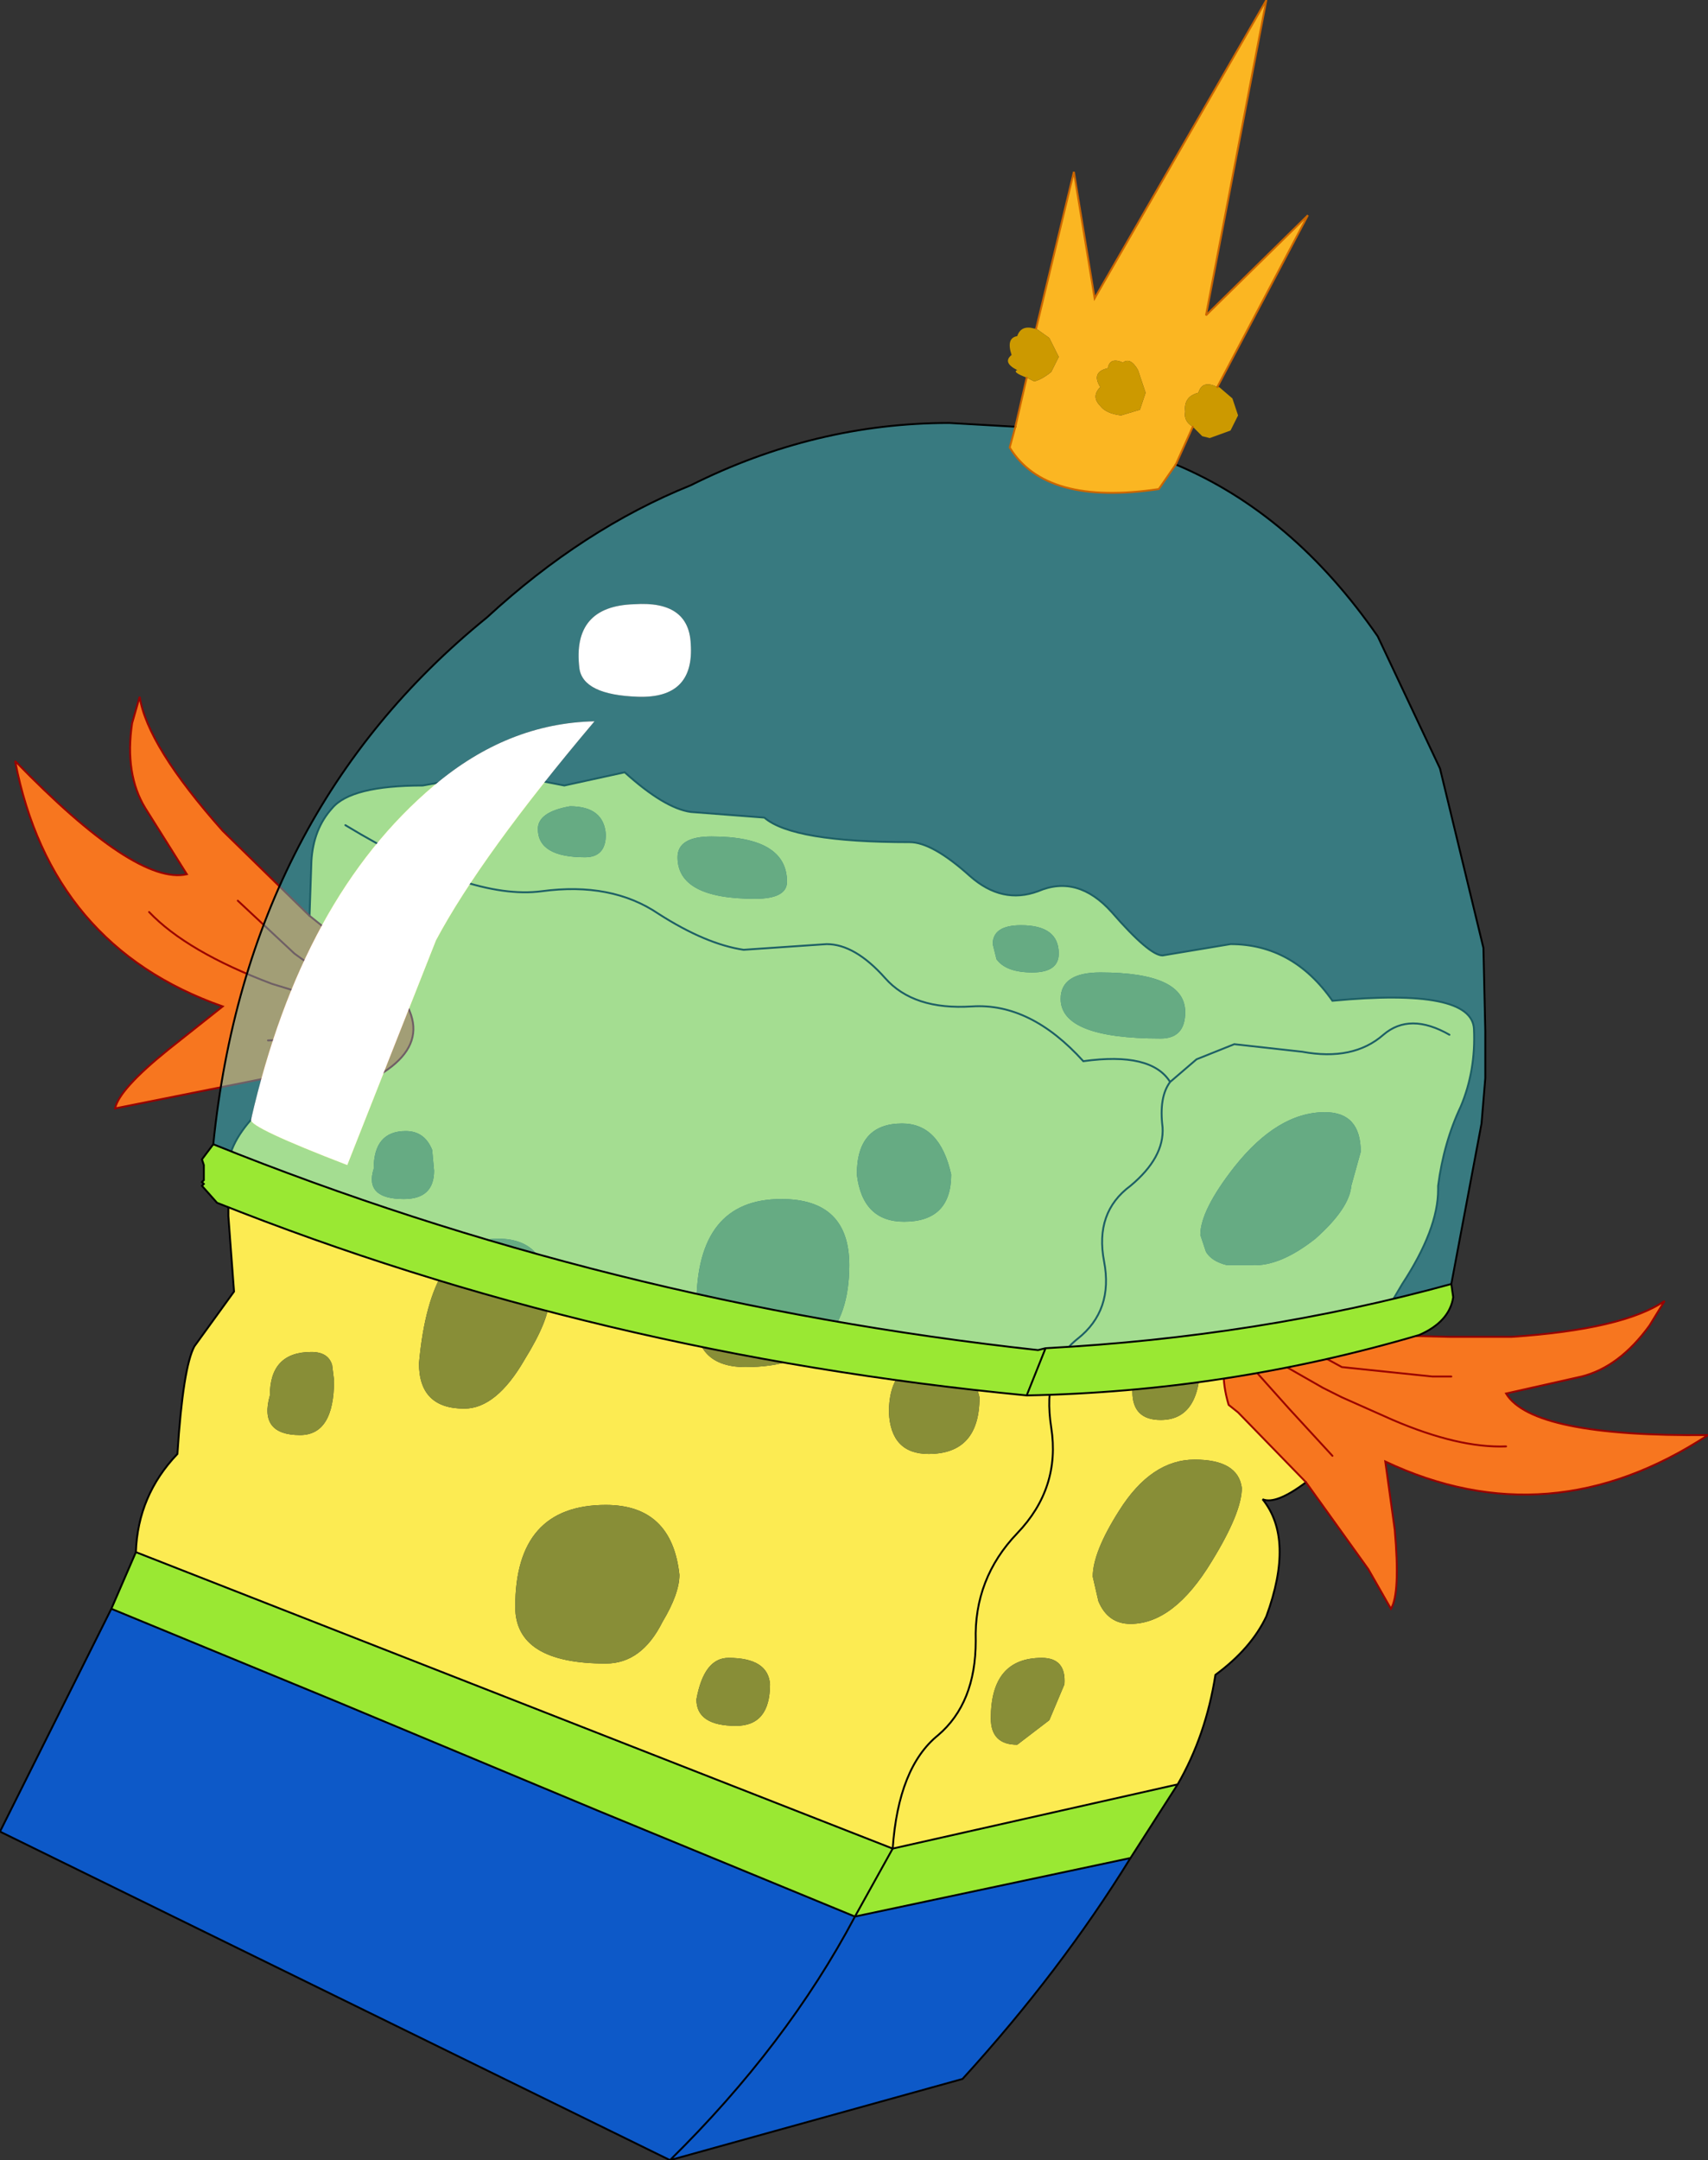
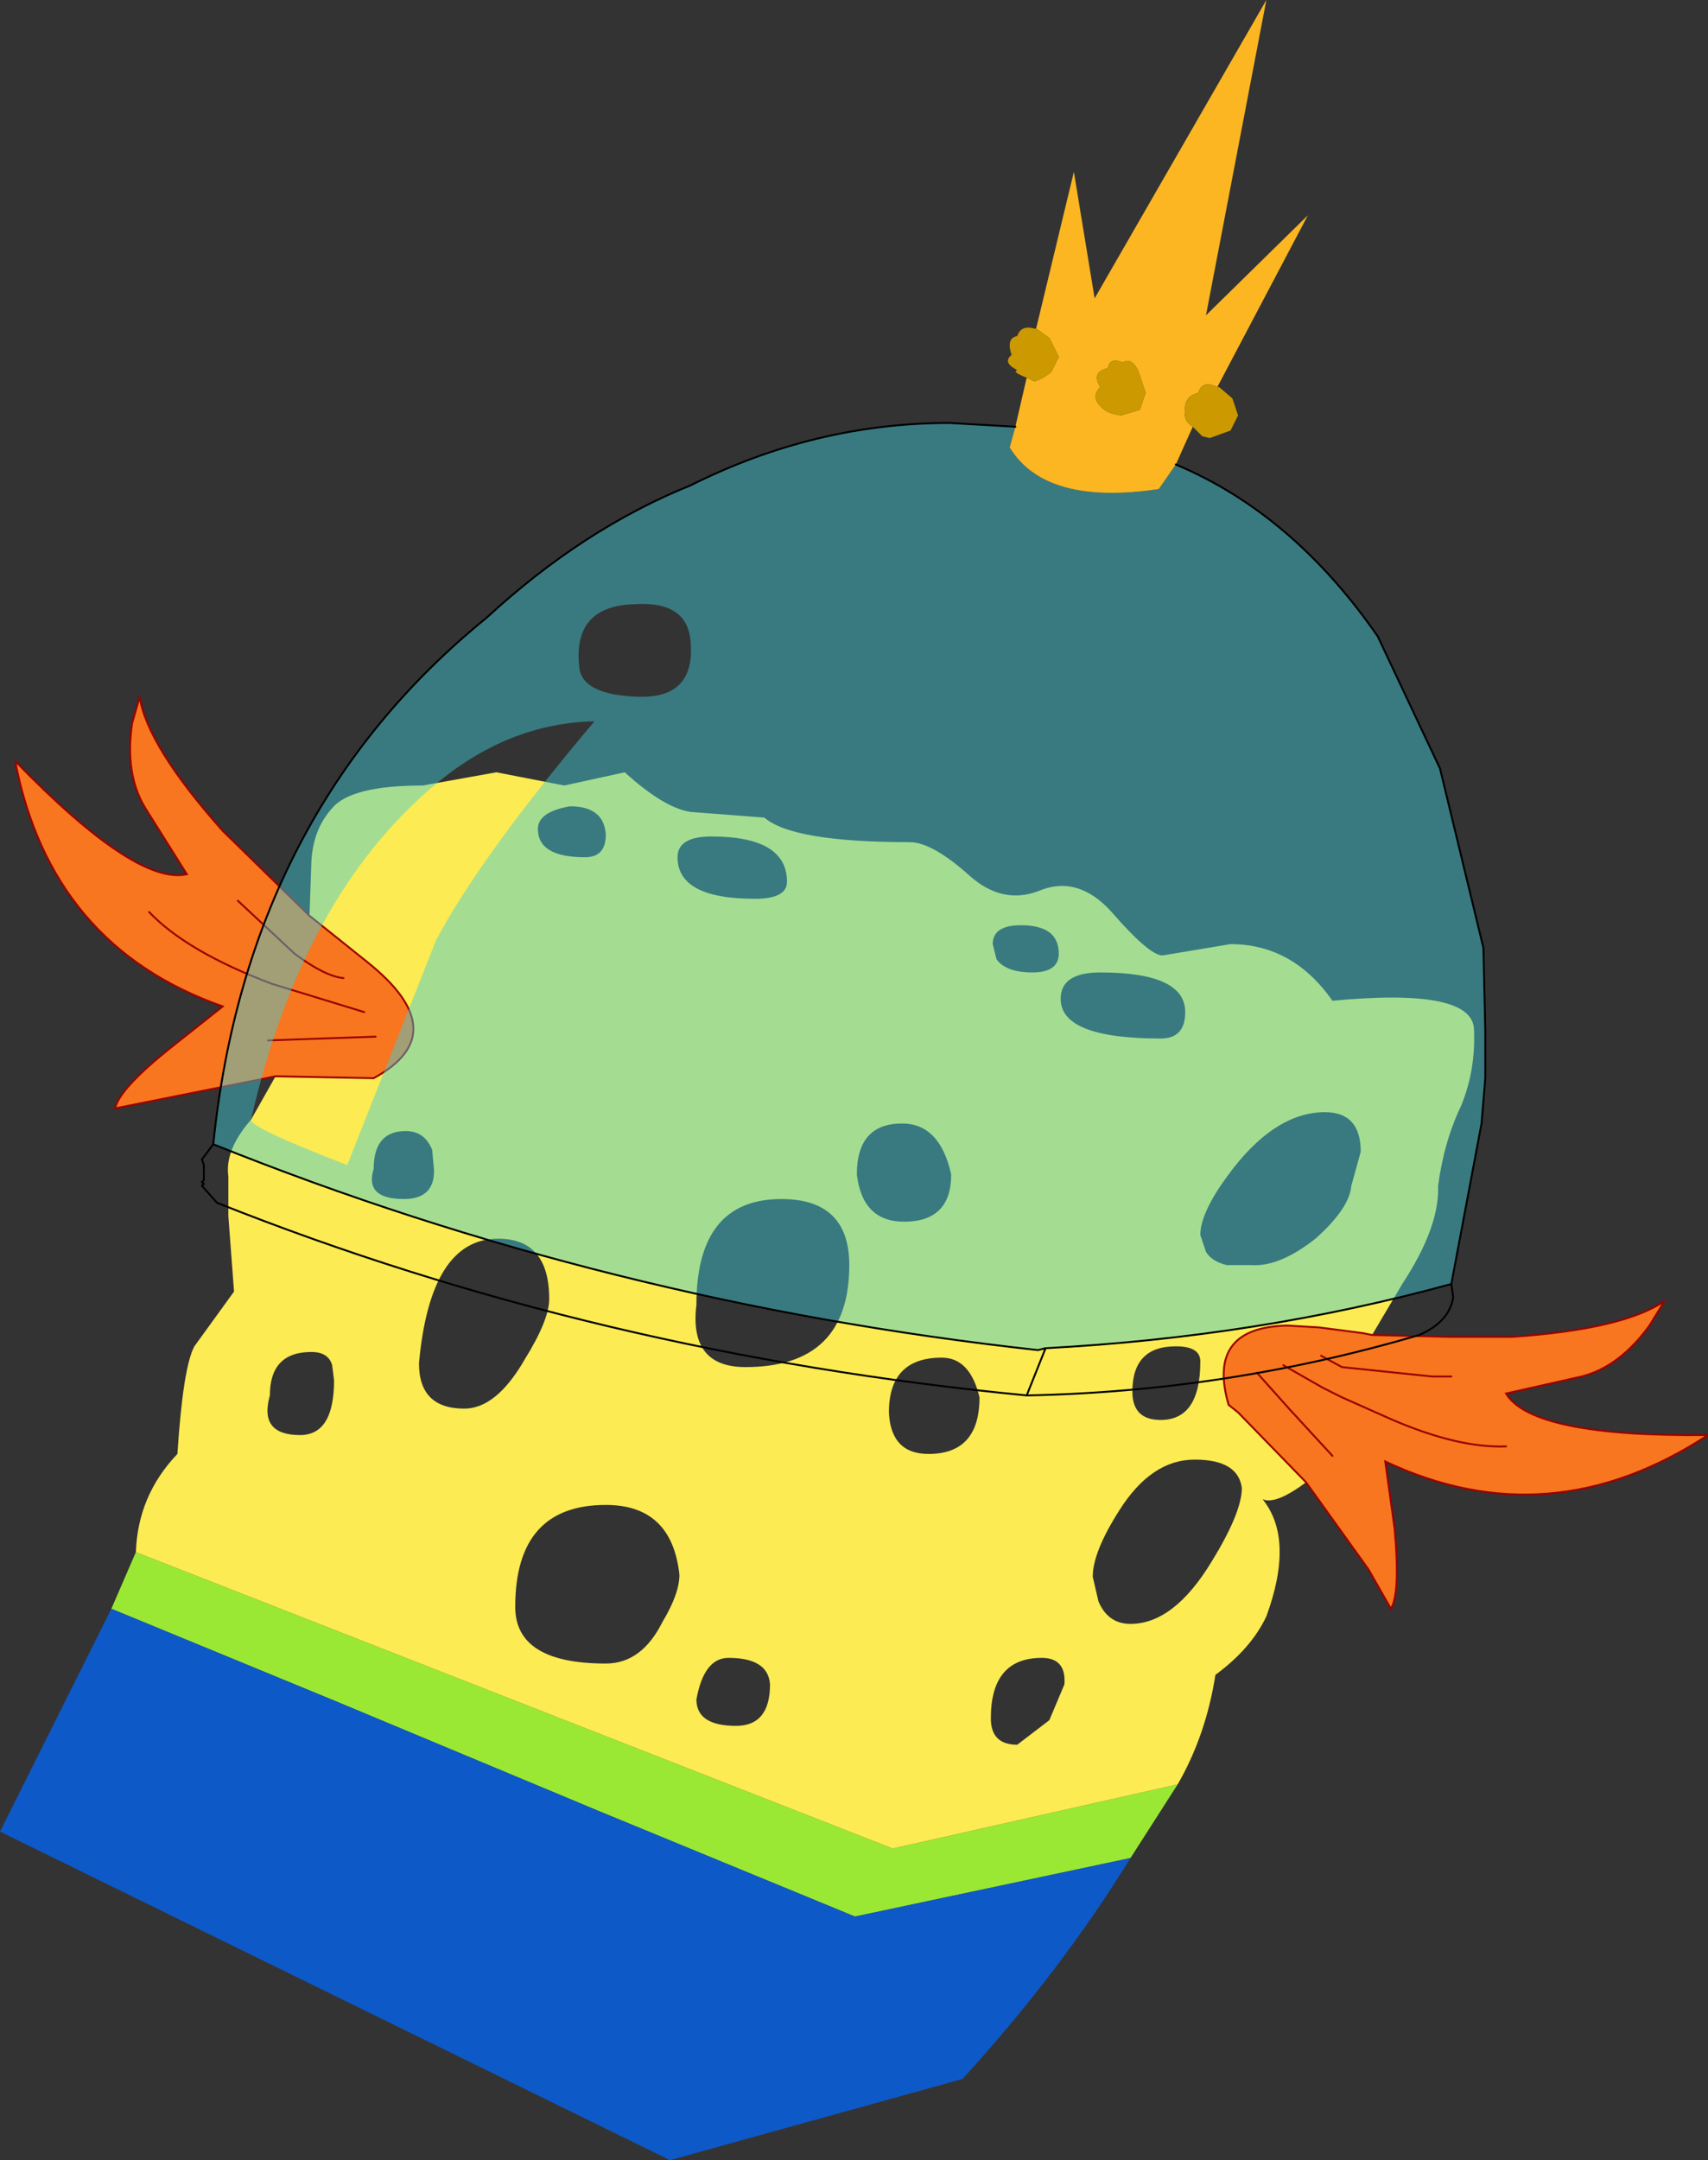
<svg xmlns="http://www.w3.org/2000/svg" height="57.2px" width="45.25px">
  <rect width="100%" height="100%" fill="#333333" stroke="none" />
  <g transform="matrix(1.0, 0.0, 0.0, 1.0, 19.35, 39.25)">
    <path d="M11.85 8.0 L10.6 9.95 3.3 11.5 -3.5 8.7 -10.45 5.8 -16.4 3.35 -15.75 1.85 4.3 9.7 11.85 8.0 M4.3 9.7 L3.3 11.5 4.3 9.7" fill="#9ae833" fill-rule="evenodd" stroke="none" />
    <path d="M10.6 9.95 Q8.75 12.95 6.15 15.8 L-1.6 17.95 -19.35 9.25 -16.4 3.35 -10.45 5.8 -3.5 8.7 3.3 11.5 10.6 9.95 M-1.6 17.95 Q1.5 14.9 3.3 11.5 1.5 14.9 -1.6 17.95" fill="#0d59c8" fill-rule="evenodd" stroke="none" />
    <path d="M17.0 -3.9 L19.05 -3.85 20.7 -3.85 Q23.65 -4.05 24.75 -4.8 L24.35 -4.15 Q23.55 -3.05 22.55 -2.8 L20.55 -2.35 Q21.25 -1.2 25.9 -1.25 21.7 1.5 17.35 -0.55 L17.6 1.25 Q17.75 2.95 17.5 3.35 L16.9 2.3 15.25 0.0 13.45 -1.85 13.2 -2.05 Q12.6 -4.1 14.75 -4.15 L15.6 -4.1 16.75 -3.95 17.0 -3.9 M-12.05 -10.75 L-16.3 -9.9 Q-16.2 -10.4 -14.9 -11.45 L-13.45 -12.6 Q-18.0 -14.2 -18.95 -19.1 -15.75 -15.8 -14.4 -16.1 L-15.5 -17.85 Q-16.05 -18.75 -15.85 -20.1 L-15.65 -20.8 Q-15.45 -19.5 -13.45 -17.25 L-11.15 -15.0 -9.65 -13.8 Q-7.25 -11.9 -9.45 -10.7 L-12.05 -10.75 M19.1 -2.8 L18.6 -2.8 16.2 -3.05 15.65 -3.35 16.2 -3.05 18.6 -2.8 19.1 -2.8 M20.55 -0.95 Q19.3 -0.9 17.55 -1.65 L16.2 -2.25 15.7 -2.5 14.65 -3.1 15.7 -2.5 16.2 -2.25 17.55 -1.65 Q19.3 -0.9 20.55 -0.95 M15.95 -0.7 L14.8 -1.95 13.95 -2.9 14.8 -1.95 15.95 -0.7 M-15.4 -15.1 Q-14.4 -14.05 -12.15 -13.2 L-9.7 -12.45 -12.15 -13.2 Q-14.4 -14.05 -15.4 -15.1 M-13.05 -15.4 L-11.55 -14.0 Q-10.75 -13.4 -10.25 -13.35 -10.75 -13.4 -11.55 -14.0 L-13.05 -15.4 M-12.25 -11.7 L-9.4 -11.8 -12.25 -11.7" fill="#f7761f" fill-rule="evenodd" stroke="none" />
    <path d="M-11.15 -15.0 L-11.1 -16.45 Q-11.05 -17.3 -10.55 -17.85 -10.05 -18.45 -8.15 -18.45 L-6.2 -18.8 -4.4 -18.45 -2.8 -18.8 Q-1.75 -17.85 -1.05 -17.75 L0.9 -17.6 Q1.65 -16.95 4.75 -16.95 5.35 -16.95 6.35 -16.05 7.2 -15.3 8.15 -15.65 9.2 -16.1 10.1 -15.1 11.1 -13.95 11.45 -13.95 L13.25 -14.25 Q14.9 -14.25 15.95 -12.75 19.65 -13.1 19.7 -12.0 19.75 -10.9 19.35 -9.95 18.9 -9.0 18.75 -7.85 L18.75 -7.8 18.75 -7.75 Q18.75 -6.7 17.8 -5.25 L17.0 -3.9 16.75 -3.95 15.6 -4.1 14.75 -4.15 Q12.6 -4.1 13.2 -2.05 L13.45 -1.85 15.25 0.0 Q14.45 0.6 14.1 0.45 14.95 1.5 14.2 3.55 13.8 4.4 12.85 5.1 12.6 6.7 11.85 8.0 L4.3 9.7 Q4.45 7.55 5.5 6.7 6.5 5.85 6.5 4.2 6.45 2.55 7.6 1.35 8.75 0.15 8.5 -1.45 8.25 -3.05 9.2 -3.8 10.15 -4.55 9.9 -5.85 9.65 -7.15 10.6 -7.85 11.5 -8.6 11.45 -9.4 11.35 -10.2 11.65 -10.6 11.15 -11.4 9.35 -11.15 7.95 -12.7 6.4 -12.6 4.85 -12.5 4.1 -13.35 3.3 -14.25 2.55 -14.25 L0.35 -14.1 Q-0.65 -14.25 -1.9 -15.05 -3.15 -15.9 -5.0 -15.65 -6.9 -15.4 -10.2 -17.4 -6.9 -15.4 -5.0 -15.65 -3.15 -15.9 -1.9 -15.05 -0.65 -14.25 0.35 -14.1 L2.55 -14.25 Q3.3 -14.25 4.1 -13.35 4.85 -12.5 6.4 -12.6 7.95 -12.7 9.35 -11.15 11.15 -11.4 11.65 -10.6 L12.35 -11.2 13.35 -11.6 15.15 -11.4 Q16.5 -11.15 17.3 -11.85 18.0 -12.45 19.05 -11.85 18.0 -12.45 17.3 -11.85 16.5 -11.15 15.15 -11.4 L13.35 -11.6 12.35 -11.2 11.65 -10.6 Q11.35 -10.2 11.45 -9.4 11.5 -8.6 10.6 -7.85 9.65 -7.15 9.9 -5.85 10.15 -4.55 9.2 -3.8 8.25 -3.05 8.5 -1.45 8.75 0.15 7.6 1.35 6.45 2.55 6.5 4.2 6.5 5.85 5.5 6.7 4.45 7.55 4.3 9.7 L-15.75 1.85 Q-15.7 0.35 -14.65 -0.75 -14.5 -3.05 -14.2 -3.6 L-13.15 -5.05 -13.3 -7.05 -13.3 -8.1 Q-13.4 -8.8 -12.7 -9.6 L-12.05 -10.75 -9.45 -10.7 Q-7.25 -11.9 -9.65 -13.8 L-11.15 -15.0 M5.25 -0.75 Q6.6 -0.75 6.6 -2.25 6.35 -3.3 5.6 -3.3 4.2 -3.3 4.2 -1.85 4.25 -0.75 5.25 -0.75 M0.4 -3.05 Q3.15 -3.05 3.15 -5.75 3.15 -7.5 1.35 -7.5 -0.9 -7.5 -0.9 -4.7 -1.1 -3.05 0.4 -3.05 M4.55 -9.5 Q3.35 -9.5 3.35 -8.15 3.5 -6.9 4.6 -6.9 5.85 -6.9 5.85 -8.15 5.55 -9.5 4.55 -9.5 M6.95 -14.25 L7.05 -13.85 Q7.3 -13.5 8.0 -13.5 8.7 -13.5 8.7 -14.0 8.7 -14.75 7.7 -14.75 6.95 -14.75 6.95 -14.25 M9.8 -13.5 Q8.75 -13.5 8.75 -12.8 8.75 -11.75 11.4 -11.75 12.05 -11.75 12.05 -12.45 12.05 -13.5 9.8 -13.5 M0.65 -15.45 Q1.5 -15.45 1.5 -15.9 1.5 -17.1 -0.5 -17.1 -1.4 -17.1 -1.4 -16.55 -1.4 -15.45 0.65 -15.45 M15.5 -6.45 Q16.4 -7.25 16.45 -7.85 L16.7 -8.75 Q16.7 -9.8 15.75 -9.8 14.5 -9.8 13.35 -8.35 12.45 -7.2 12.45 -6.55 L12.6 -6.1 Q12.75 -5.85 13.15 -5.75 L13.8 -5.75 Q14.55 -5.7 15.5 -6.45 M12.45 -3.2 Q12.45 -3.6 11.8 -3.6 10.65 -3.6 10.65 -2.4 10.65 -1.65 11.4 -1.65 12.45 -1.65 12.45 -3.2 M-3.3 -17.15 Q-3.35 -17.9 -4.25 -17.9 -5.1 -17.75 -5.1 -17.3 -5.1 -16.55 -3.85 -16.55 -3.3 -16.55 -3.3 -17.15 M-7.05 -1.95 Q-6.2 -1.95 -5.45 -3.25 -4.8 -4.3 -4.8 -4.85 -4.8 -6.45 -6.15 -6.45 -7.95 -6.45 -8.25 -3.15 -8.25 -1.95 -7.05 -1.95 M-8.65 -7.5 Q-7.85 -7.5 -7.85 -8.25 L-7.9 -8.8 Q-8.1 -9.3 -8.6 -9.3 -9.45 -9.3 -9.45 -8.3 -9.7 -7.5 -8.65 -7.5 M-10.55 -3.1 Q-10.65 -3.45 -11.1 -3.45 -12.2 -3.45 -12.2 -2.3 -12.5 -1.25 -11.4 -1.25 -10.5 -1.25 -10.5 -2.7 L-10.55 -3.1 M-0.05 4.65 Q-0.7 4.65 -0.9 5.75 -0.9 6.45 0.15 6.45 1.05 6.45 1.05 5.35 1.0 4.65 -0.05 4.65 M-3.3 4.8 Q-2.35 4.8 -1.8 3.7 -1.35 2.95 -1.35 2.45 -1.55 0.6 -3.3 0.6 -5.7 0.6 -5.7 3.3 -5.7 4.8 -3.3 4.8 M8.85 5.35 Q8.9 4.65 8.25 4.65 6.9 4.65 6.9 6.25 6.9 6.95 7.6 6.95 L8.45 6.3 8.85 5.35 M10.6 3.75 Q11.75 3.75 12.75 2.1 13.55 0.8 13.55 0.15 13.45 -0.6 12.3 -0.6 11.15 -0.6 10.3 0.75 9.6 1.85 9.6 2.5 L9.75 3.15 Q10.0 3.75 10.6 3.75" fill="#fceb52" fill-rule="evenodd" stroke="none" />
-     <path d="M0.65 -15.45 Q-1.4 -15.45 -1.4 -16.55 -1.4 -17.1 -0.5 -17.1 1.5 -17.1 1.5 -15.9 1.5 -15.45 0.65 -15.45 M9.8 -13.5 Q12.05 -13.5 12.05 -12.45 12.05 -11.75 11.4 -11.75 8.75 -11.75 8.75 -12.8 8.75 -13.5 9.8 -13.5 M6.95 -14.25 Q6.95 -14.75 7.7 -14.75 8.7 -14.75 8.7 -14.0 8.7 -13.5 8.0 -13.5 7.3 -13.5 7.05 -13.85 L6.95 -14.25 M4.55 -9.5 Q5.55 -9.5 5.85 -8.15 5.85 -6.9 4.6 -6.9 3.5 -6.9 3.35 -8.15 3.35 -9.5 4.55 -9.5 M0.4 -3.05 Q-1.1 -3.05 -0.9 -4.7 -0.9 -7.5 1.35 -7.5 3.15 -7.5 3.15 -5.75 3.15 -3.05 0.4 -3.05 M5.25 -0.75 Q4.25 -0.75 4.2 -1.85 4.2 -3.3 5.6 -3.3 6.35 -3.3 6.6 -2.25 6.6 -0.75 5.25 -0.75 M15.5 -6.45 Q14.55 -5.7 13.8 -5.75 L13.15 -5.75 Q12.75 -5.85 12.6 -6.1 L12.45 -6.55 Q12.45 -7.2 13.35 -8.35 14.5 -9.8 15.75 -9.8 16.7 -9.8 16.7 -8.75 L16.45 -7.85 Q16.4 -7.25 15.5 -6.45 M12.45 -3.2 Q12.45 -1.65 11.4 -1.65 10.65 -1.65 10.65 -2.4 10.65 -3.6 11.8 -3.6 12.45 -3.6 12.45 -3.2 M-3.3 -17.15 Q-3.3 -16.55 -3.85 -16.55 -5.1 -16.55 -5.1 -17.3 -5.1 -17.75 -4.25 -17.9 -3.35 -17.9 -3.3 -17.15 M-10.55 -3.1 L-10.5 -2.7 Q-10.5 -1.25 -11.4 -1.25 -12.5 -1.25 -12.2 -2.3 -12.2 -3.45 -11.1 -3.45 -10.65 -3.45 -10.55 -3.1 M-8.65 -7.5 Q-9.7 -7.5 -9.45 -8.3 -9.45 -9.3 -8.6 -9.3 -8.1 -9.3 -7.9 -8.8 L-7.85 -8.25 Q-7.85 -7.5 -8.65 -7.5 M-7.05 -1.95 Q-8.25 -1.95 -8.25 -3.15 -7.95 -6.45 -6.15 -6.45 -4.8 -6.45 -4.8 -4.85 -4.8 -4.3 -5.45 -3.25 -6.2 -1.95 -7.05 -1.95 M-3.3 4.8 Q-5.7 4.8 -5.7 3.3 -5.7 0.6 -3.3 0.6 -1.55 0.6 -1.35 2.45 -1.35 2.95 -1.8 3.7 -2.35 4.8 -3.3 4.8 M-0.05 4.65 Q1.0 4.65 1.05 5.35 1.05 6.45 0.15 6.45 -0.9 6.45 -0.9 5.75 -0.7 4.65 -0.05 4.65 M10.6 3.75 Q10.0 3.75 9.75 3.15 L9.6 2.5 Q9.6 1.85 10.3 0.75 11.15 -0.6 12.3 -0.6 13.45 -0.6 13.55 0.15 13.55 0.8 12.75 2.1 11.75 3.75 10.6 3.75 M8.85 5.35 L8.45 6.3 7.6 6.95 Q6.9 6.95 6.9 6.25 6.9 4.65 8.25 4.65 8.9 4.65 8.85 5.35" fill="#888e37" fill-rule="evenodd" stroke="none" />
-     <path d="M-11.15 -15.0 L-11.1 -16.45 Q-11.05 -17.3 -10.55 -17.85 -10.05 -18.45 -8.15 -18.45 L-6.2 -18.8 -4.4 -18.45 -2.8 -18.8 Q-1.75 -17.85 -1.05 -17.75 L0.9 -17.6 Q1.65 -16.95 4.75 -16.95 5.35 -16.95 6.35 -16.05 7.2 -15.3 8.15 -15.65 9.2 -16.1 10.1 -15.1 11.1 -13.95 11.45 -13.95 L13.25 -14.25 Q14.9 -14.25 15.95 -12.75 19.65 -13.1 19.7 -12.0 19.75 -10.9 19.35 -9.95 18.9 -9.0 18.75 -7.85 L18.75 -7.8 18.75 -7.75 Q18.75 -6.7 17.8 -5.25 L17.0 -3.9 M15.25 0.0 Q14.45 0.6 14.1 0.45 14.95 1.5 14.2 3.55 13.8 4.4 12.85 5.1 12.6 6.7 11.85 8.0 L10.6 9.95 Q8.75 12.95 6.15 15.8 L-1.6 17.95 -19.35 9.25 -16.4 3.35 -15.75 1.85 Q-15.7 0.35 -14.65 -0.75 -14.5 -3.05 -14.2 -3.6 L-13.15 -5.05 -13.3 -7.05 -13.3 -8.1 Q-13.4 -8.8 -12.7 -9.6 L-12.05 -10.75 M-10.2 -17.4 Q-6.9 -15.4 -5.0 -15.65 -3.15 -15.9 -1.9 -15.05 -0.65 -14.25 0.35 -14.1 L2.55 -14.25 Q3.3 -14.25 4.1 -13.35 4.85 -12.5 6.4 -12.6 7.95 -12.7 9.35 -11.15 11.15 -11.4 11.65 -10.6 L12.35 -11.2 13.35 -11.6 15.15 -11.4 Q16.5 -11.15 17.3 -11.85 18.0 -12.45 19.05 -11.85 M4.3 9.7 Q4.45 7.55 5.5 6.7 6.5 5.85 6.5 4.2 6.45 2.55 7.6 1.35 8.75 0.15 8.5 -1.45 8.25 -3.05 9.2 -3.8 10.15 -4.55 9.9 -5.85 9.65 -7.15 10.6 -7.85 11.5 -8.6 11.45 -9.4 11.35 -10.2 11.65 -10.6 M18.75 -7.8 L18.75 -7.75 M-16.4 3.35 L-10.45 5.8 -3.5 8.7 3.3 11.5 4.3 9.7 -15.75 1.85 M10.6 9.95 L3.3 11.5 Q1.5 14.9 -1.6 17.95 M11.85 8.0 L4.3 9.7" fill="none" stroke="#000000" stroke-linecap="round" stroke-linejoin="miter-clip" stroke-miterlimit="3.0" stroke-width="0.05" />
    <path d="M17.0 -3.9 L19.05 -3.85 20.7 -3.85 Q23.65 -4.05 24.75 -4.8 L24.35 -4.15 Q23.55 -3.05 22.55 -2.8 L20.55 -2.35 Q21.25 -1.2 25.9 -1.25 21.7 1.5 17.35 -0.55 L17.6 1.25 Q17.75 2.95 17.5 3.35 L16.9 2.3 15.25 0.0 13.45 -1.85 13.2 -2.05 Q12.6 -4.1 14.75 -4.15 L15.6 -4.1 16.75 -3.95 17.0 -3.9 M-12.05 -10.75 L-16.3 -9.9 Q-16.2 -10.4 -14.9 -11.45 L-13.45 -12.6 Q-18.0 -14.2 -18.95 -19.1 -15.75 -15.8 -14.4 -16.1 L-15.5 -17.85 Q-16.05 -18.75 -15.85 -20.1 L-15.65 -20.8 Q-15.45 -19.5 -13.45 -17.25 L-11.15 -15.0 -9.65 -13.8 Q-7.25 -11.9 -9.45 -10.7 L-12.05 -10.75 M13.95 -2.9 L14.8 -1.95 15.95 -0.7 M14.65 -3.1 L15.7 -2.5 16.2 -2.25 17.55 -1.65 Q19.3 -0.9 20.55 -0.95 M15.65 -3.35 L16.2 -3.05 18.6 -2.8 19.1 -2.8 M-10.25 -13.35 Q-10.75 -13.4 -11.55 -14.0 L-13.05 -15.4 M-9.7 -12.45 L-12.15 -13.2 Q-14.4 -14.05 -15.4 -15.1 M-9.4 -11.8 L-12.25 -11.7" fill="none" stroke="#990000" stroke-linecap="round" stroke-linejoin="miter-clip" stroke-miterlimit="3.0" stroke-width="0.05" />
-     <path d="M19.1 -5.25 L19.15 -4.9 Q19.05 -4.25 18.25 -3.9 13.15 -2.4 7.85 -2.3 -3.55 -3.4 -13.6 -7.4 L-14.0 -7.85 -13.95 -7.9 -14.0 -7.95 -13.95 -8.0 -13.95 -8.4 -14.0 -8.55 -13.7 -8.95 Q-3.25 -4.75 8.15 -3.5 L8.35 -3.55 Q14.0 -3.85 19.1 -5.25 M7.85 -2.3 L8.35 -3.55 7.85 -2.3" fill="#9ae833" fill-rule="evenodd" stroke="none" />
    <path d="M11.8 -26.95 Q14.9 -25.65 17.15 -22.4 L18.8 -18.9 19.95 -14.15 20.0 -11.95 20.0 -10.7 19.95 -10.1 19.9 -9.5 19.1 -5.25 Q14.0 -3.85 8.35 -3.55 L8.15 -3.5 Q-3.25 -4.75 -13.7 -8.95 -12.8 -17.75 -6.45 -22.9 -3.9 -25.25 -1.05 -26.4 2.25 -28.05 5.8 -28.05 L7.55 -27.95 7.4 -27.4 Q8.35 -25.85 11.35 -26.3 L11.8 -26.95 M-3.6 -20.15 Q-5.9 -20.1 -7.85 -18.45 -11.35 -15.5 -12.7 -9.6 -12.75 -9.4 -10.15 -8.4 L-7.8 -14.35 Q-6.6 -16.6 -3.6 -20.15 M-2.45 -20.8 Q-0.95 -20.75 -1.05 -22.2 -1.1 -23.35 -2.55 -23.25 -4.2 -23.2 -4.0 -21.55 -3.9 -20.85 -2.45 -20.8" fill="#40cdda" fill-opacity="0.463" fill-rule="evenodd" stroke="none" />
-     <path d="M-2.45 -20.8 Q-3.9 -20.85 -4.0 -21.55 -4.2 -23.2 -2.55 -23.25 -1.1 -23.35 -1.05 -22.2 -0.95 -20.75 -2.45 -20.8 M-3.6 -20.15 Q-6.6 -16.6 -7.8 -14.35 L-10.15 -8.4 Q-12.75 -9.4 -12.7 -9.6 -11.35 -15.5 -7.85 -18.45 -5.9 -20.1 -3.6 -20.15" fill="#ffffff" fill-rule="evenodd" stroke="none" />
    <path d="M8.1 -30.55 L9.1 -34.7 9.65 -31.35 14.2 -39.25 12.6 -30.9 15.3 -33.55 12.9 -29.0 Q12.5 -29.2 12.4 -28.85 12.0 -28.75 12.05 -28.35 12.0 -28.1 12.25 -27.95 L11.8 -26.95 11.35 -26.3 Q8.35 -25.85 7.4 -27.4 L7.55 -27.95 7.85 -29.25 8.05 -29.15 Q8.25 -29.2 8.5 -29.4 L8.7 -29.8 8.45 -30.3 8.1 -30.55 M9.8 -29.0 Q9.55 -28.75 9.8 -28.5 9.95 -28.3 10.35 -28.25 L10.85 -28.4 11.0 -28.85 10.8 -29.45 Q10.6 -29.8 10.4 -29.65 10.05 -29.8 10.0 -29.5 9.55 -29.4 9.8 -29.0" fill="#fbb622" fill-rule="evenodd" stroke="none" />
    <path d="M12.9 -29.0 L12.95 -29.0 13.3 -28.7 13.45 -28.25 13.25 -27.85 12.7 -27.65 12.5 -27.7 12.25 -27.95 Q12.0 -28.1 12.05 -28.35 12.0 -28.75 12.4 -28.85 12.5 -29.2 12.9 -29.0 M7.85 -29.25 Q7.45 -29.4 7.6 -29.45 7.2 -29.65 7.45 -29.85 7.3 -30.3 7.6 -30.35 7.7 -30.65 8.05 -30.55 L8.1 -30.55 8.45 -30.3 8.7 -29.8 8.5 -29.4 Q8.25 -29.2 8.05 -29.15 L7.85 -29.25 M9.8 -29.0 Q9.55 -29.4 10.0 -29.5 10.05 -29.8 10.4 -29.65 10.6 -29.8 10.8 -29.45 L11.0 -28.85 10.85 -28.4 10.35 -28.25 Q9.95 -28.3 9.8 -28.5 9.55 -28.75 9.8 -29.0" fill="#cc9900" fill-rule="evenodd" stroke="none" />
    <path d="M11.8 -26.95 Q14.9 -25.65 17.15 -22.4 L18.8 -18.9 19.95 -14.15 20.0 -11.95 20.0 -10.7 19.95 -10.1 19.9 -9.5 19.1 -5.25 19.15 -4.9 Q19.05 -4.25 18.25 -3.9 13.15 -2.4 7.85 -2.3 -3.55 -3.4 -13.6 -7.4 L-14.0 -7.85 -13.95 -7.9 -14.0 -7.95 -13.95 -8.0 -13.95 -8.4 -14.0 -8.55 -13.7 -8.95 Q-12.8 -17.75 -6.45 -22.9 -3.9 -25.25 -1.05 -26.4 2.25 -28.05 5.8 -28.05 L7.55 -27.95 M-13.7 -8.95 Q-3.25 -4.75 8.15 -3.5 L8.35 -3.55 Q14.0 -3.85 19.1 -5.25 M8.35 -3.55 L7.85 -2.3" fill="none" stroke="#000000" stroke-linecap="round" stroke-linejoin="miter-clip" stroke-miterlimit="3.0" stroke-width="0.05" />
-     <path d="M8.1 -30.55 L9.1 -34.7 9.65 -31.35 14.2 -39.25 12.6 -30.9 15.3 -33.55 12.9 -29.0 M12.25 -27.95 L11.8 -26.95 11.35 -26.3 Q8.35 -25.85 7.4 -27.4 L7.55 -27.95 7.85 -29.25" fill="none" stroke="#cc6600" stroke-linecap="round" stroke-linejoin="miter-clip" stroke-miterlimit="3.0" stroke-width="0.05" />
  </g>
</svg>